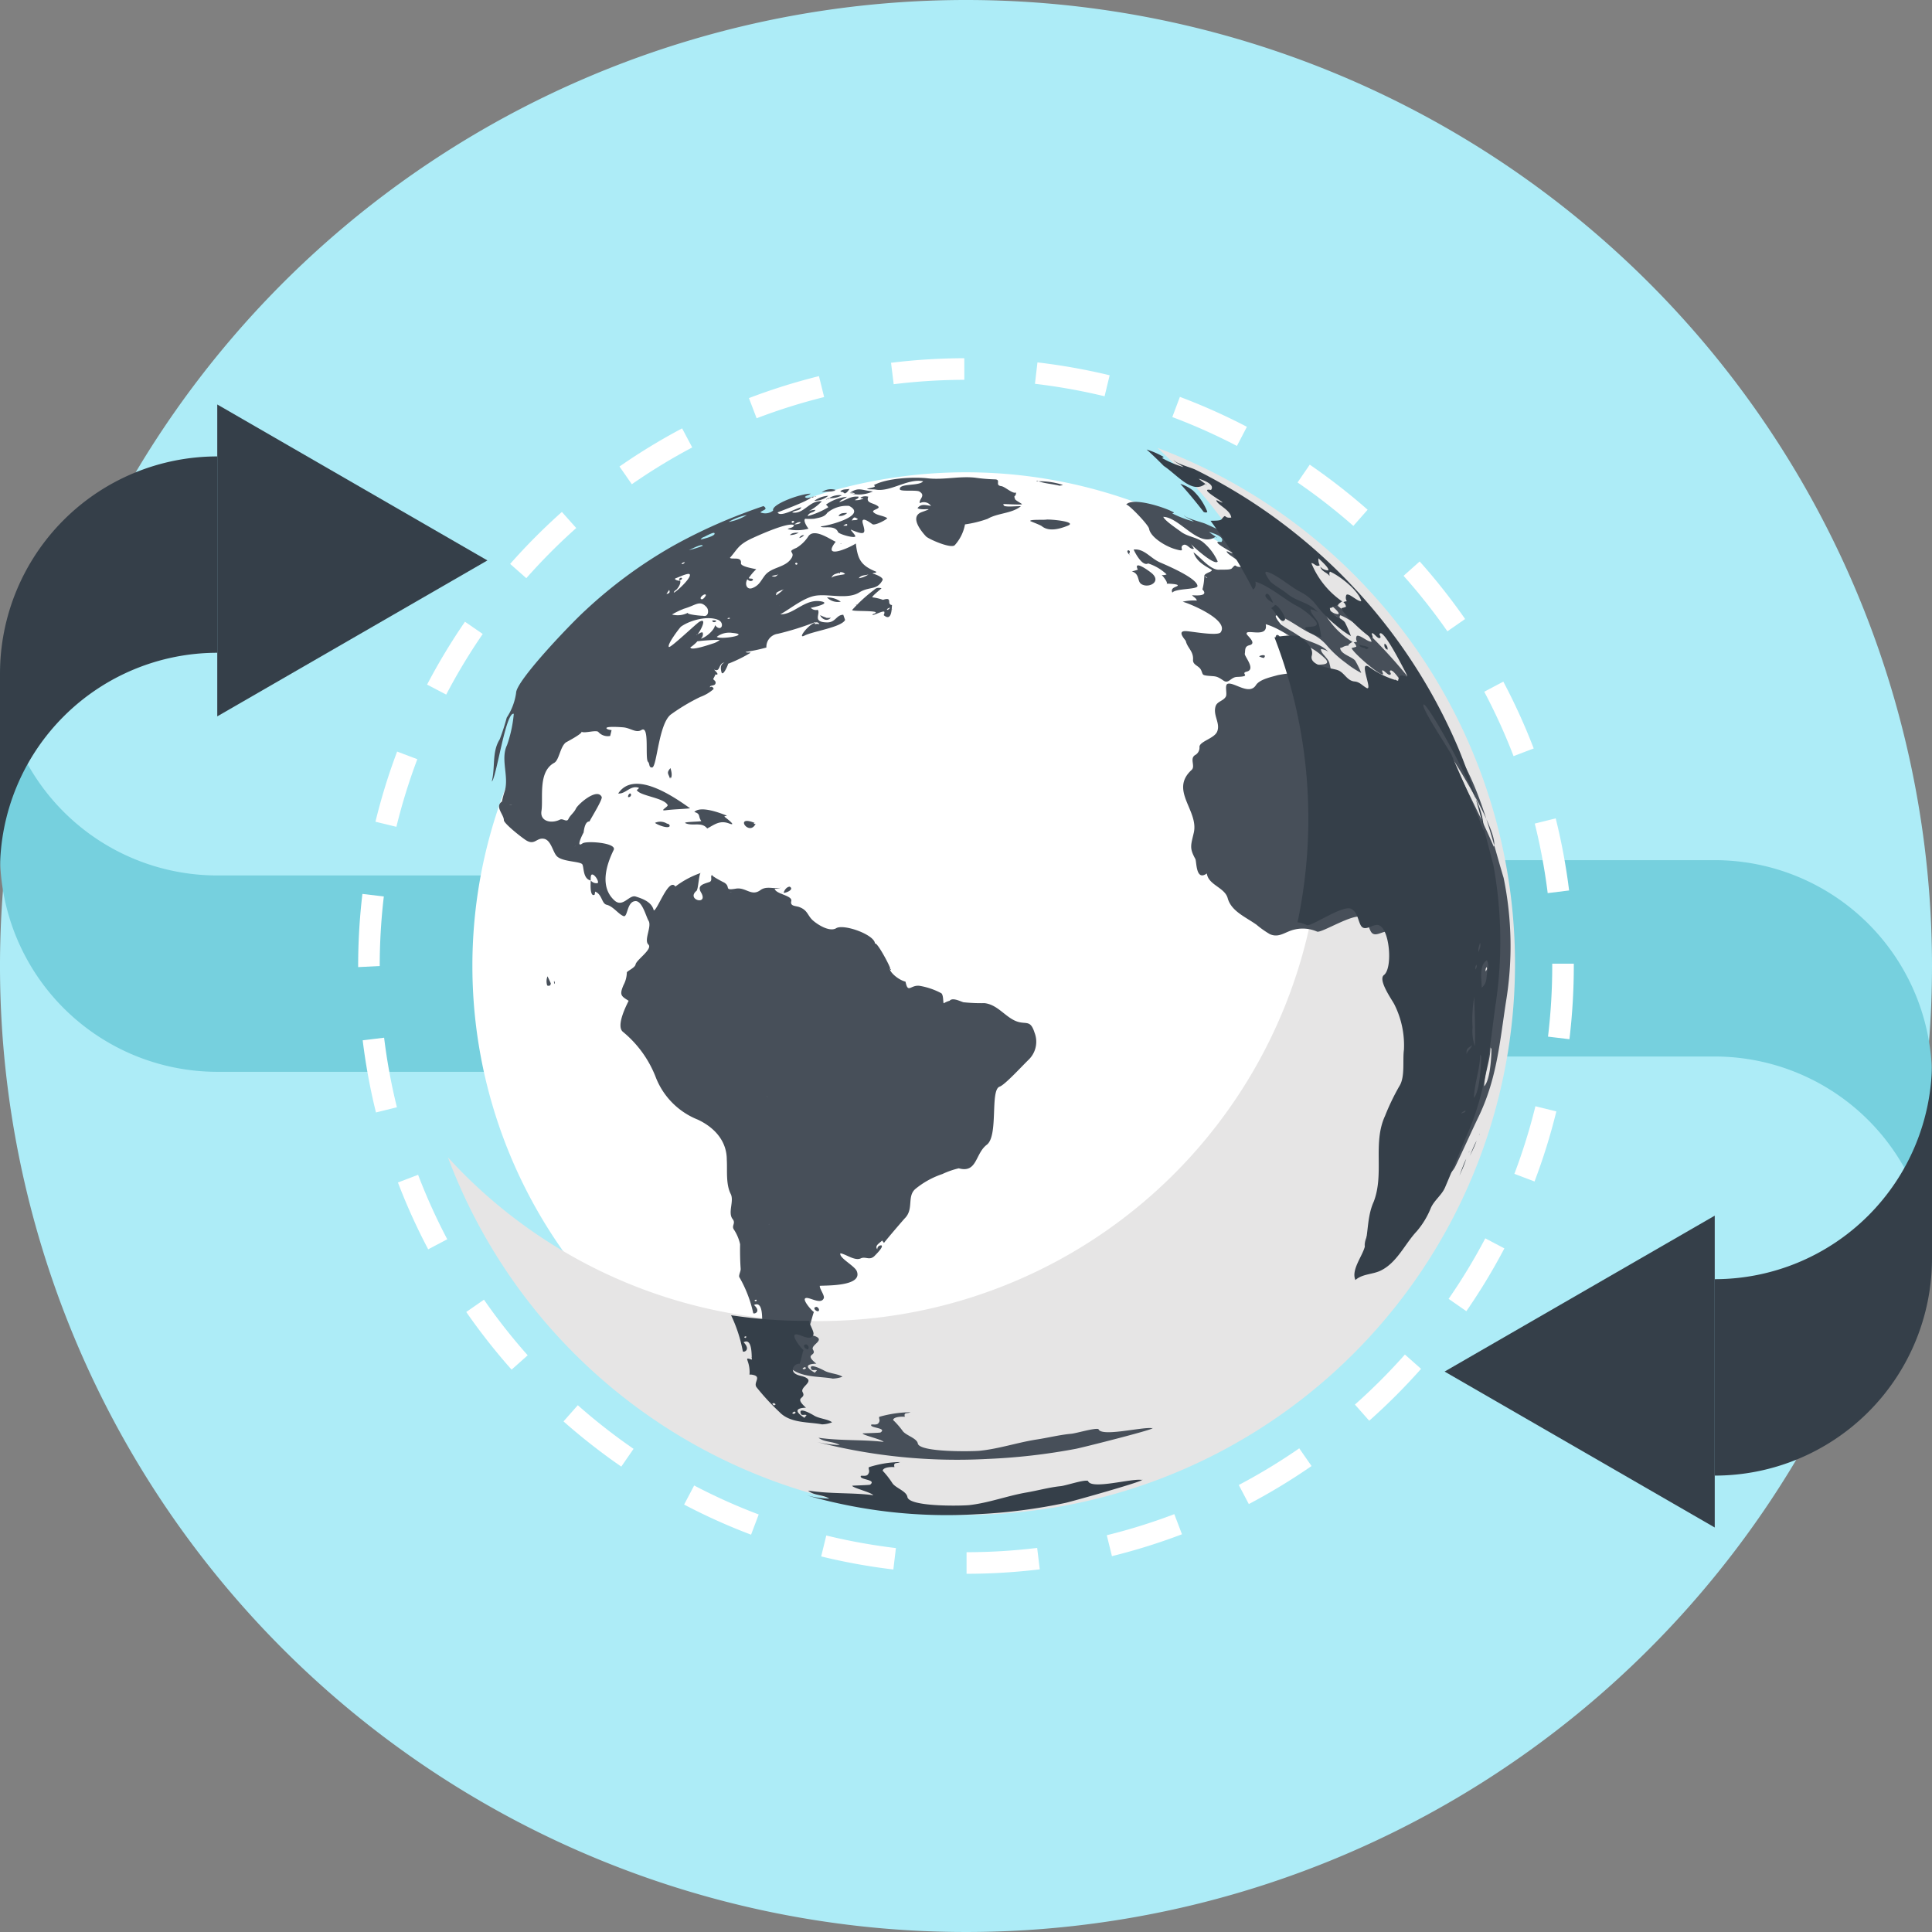
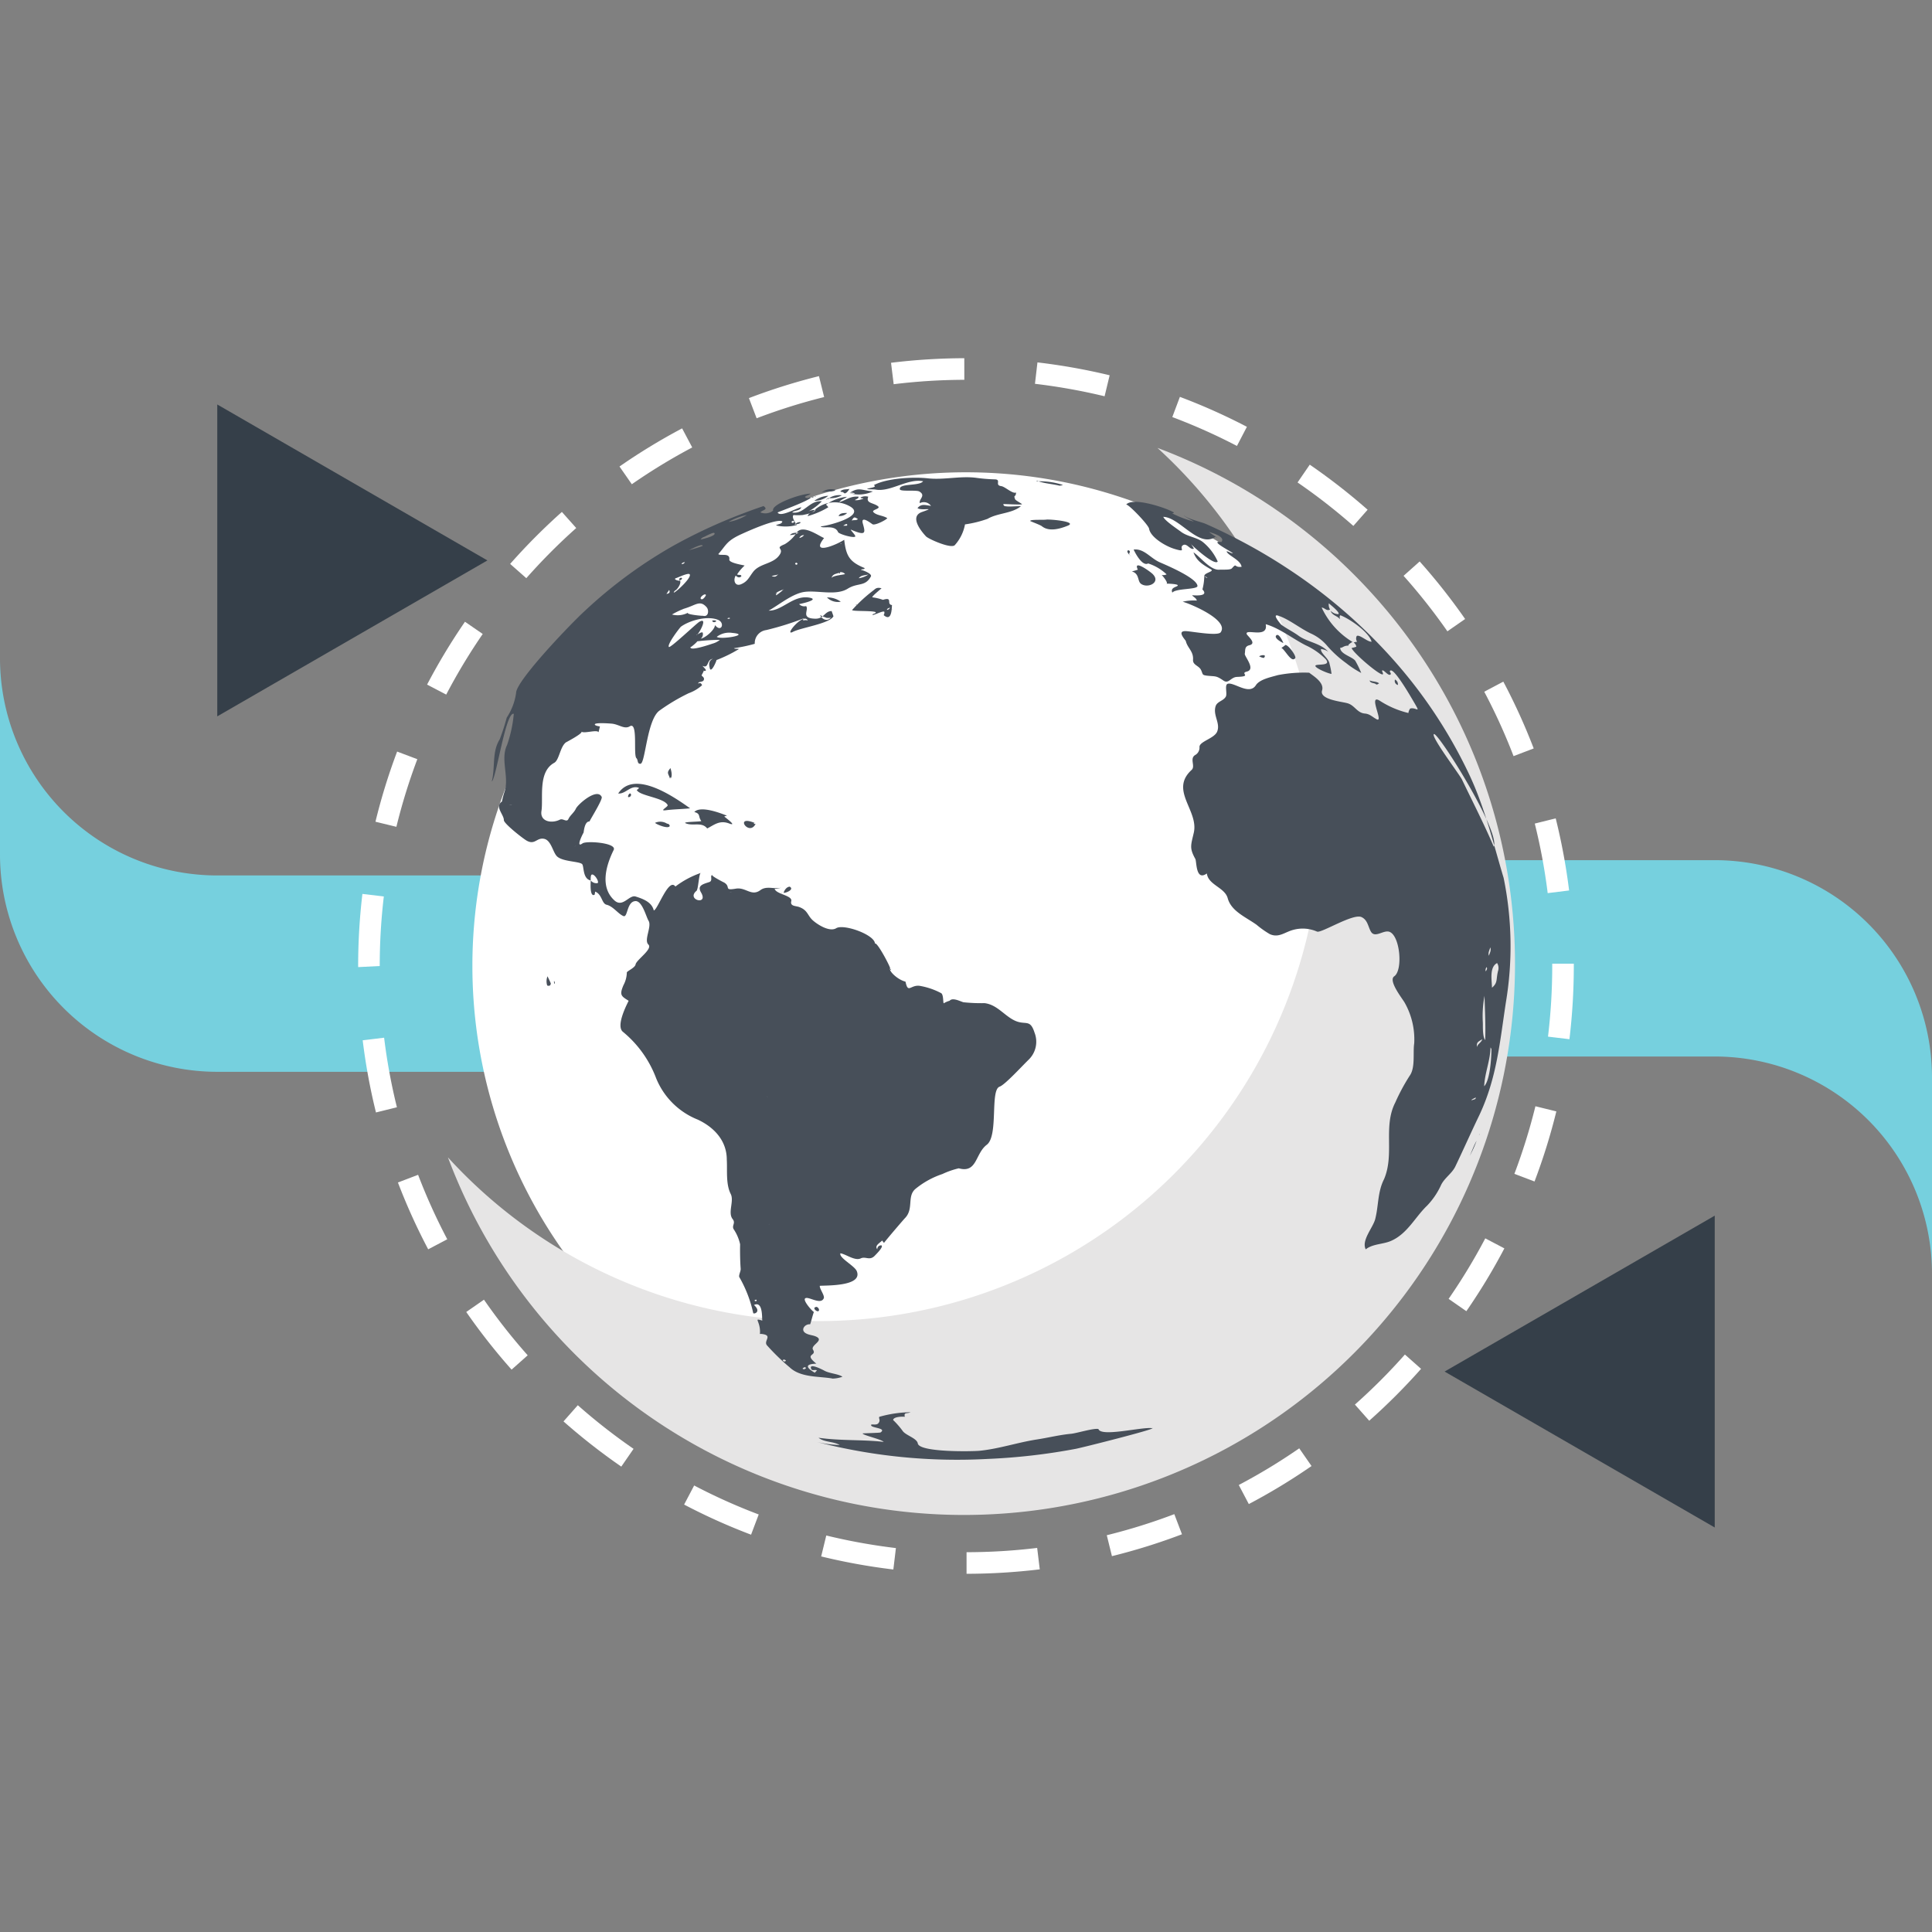
<svg xmlns="http://www.w3.org/2000/svg" id="seo-img-4" width="240" height="240" viewBox="0 0 240 240">
  <rect x="0" y="0" width="240" height="240" fill="#808080" stroke="none" />
-   <path id="Path_666" data-name="Path 666" d="M242.58,120a120,120,0,1,1-120-120,120,120,0,0,1,120,120" transform="translate(-2.58)" fill="#adecf7" />
  <path id="Path_667" data-name="Path 667" d="M2.58,53.616v24.4a27,27,0,0,0,26.989,26.976H129.717V80.6H29.569A27,27,0,0,1,2.58,53.616" transform="translate(-2.58 28.152)" fill="#76d0de" />
-   <path id="Path_668" data-name="Path 668" d="M2.58,88.54v-24.4A26.988,26.988,0,0,1,29.569,37.178V61.569A27,27,0,0,0,2.58,88.54" transform="translate(-2.58 19.521)" fill="#353f49" />
  <path id="Path_669" data-name="Path 669" d="M19.032,32.8,52.59,52.173,19.032,71.543Z" transform="translate(7.957 17.446)" fill="#353f49" />
  <path id="Path_670" data-name="Path 670" d="M207.217,121.442V97.052a27,27,0,0,0-26.989-26.988H80.08V94.455H180.228a27.006,27.006,0,0,1,26.989,26.988" transform="translate(32.783 36.788)" fill="#76d0de" />
-   <path id="Path_671" data-name="Path 671" d="M168.117,86.515v24.391a26.991,26.991,0,0,1-26.989,26.971v-24.4a27,27,0,0,0,26.989-26.963" transform="translate(71.883 45.427)" fill="#353f49" />
  <path id="Path_672" data-name="Path 672" d="M154.23,137.32,120.672,117.95,154.23,98.583Z" transform="translate(58.781 52.43)" fill="#353f49" />
  <path id="Path_673" data-name="Path 673" d="M160.987,97.086A61.318,61.318,0,1,1,99.663,35.764a61.325,61.325,0,0,1,61.324,61.322" transform="translate(20.331 22.906)" fill="#fff" />
  <path id="Path_674" data-name="Path 674" d="M129.144,38.423a62.387,62.387,0,1,1-88.138,88.135,68.457,68.457,0,1,0,88.138-88.135" transform="translate(14.639 17.217)" fill="#e6e5e5" />
-   <path id="Path_675" data-name="Path 675" d="M86.843,148.109a3.907,3.907,0,0,0,1.224-.231c-.5-.36-1.608-.4-2.246-.753.048.021-2.064-1.125-1.619-.181.12.225.517.015.691.141-.249.333-.364.232-.079.388,0-.006-2.341-1.151.01-1.219-1.627-1.312.107-.9-.415-1.732-.343-.561,1.383-1.11.448-1.6-.445-.231-.933-.191-1.388-.471-.641-.416-.041-1.153.571-1.085.059,0,.369-1.32.484-1.532-.176-.057-1.383-1.4-1.1-1.68.361-.345,1.932.871,2.321-.022.148-.33-.546-1.2-.492-1.547.715-.07,5.391.1,4.59-1.833-.274-.662-2.244-1.652-2.031-2.21.679.1,1.809.99,2.535.629.61-.273,1.089.319,1.718-.31.108-.123,1.145-1.109.85-1.3a.46.46,0,0,0-.517.486c-.372-.448.271-.755.6-1.091.077.109.157.2.226.3.4-.535,2.559-3.05,2.628-3.1,1.1-1.157.2-2.707,1.294-3.622a10.58,10.58,0,0,1,3.335-1.837,10.33,10.33,0,0,1,2.034-.711c2.3.634,2.024-1.815,3.478-2.923,1.48-1.11.387-6.794,1.595-7.219.655-.229,2.605-2.368,3.616-3.359a3.1,3.1,0,0,0,.723-3.359c-.584-1.831-1.16-.784-2.638-1.583-1.191-.637-2.1-1.909-3.57-2.075a21,21,0,0,1-2.618-.11c-.363-.093-1.35-.639-1.721-.187a2.862,2.862,0,0,0-.728.316c-.1-.063-.016-1.013-.3-1.247a8.785,8.785,0,0,0-2.541-.894c-1.271-.285-1.58,1.063-1.91-.546-1.048-.269-2.1-1.361-1.913-1.639.094-.106-1.642-3.384-1.883-3.084-.016-1.1-3.822-2.464-4.79-1.931-.868.557-2.466-.517-3-1.028-.6-.589-.587-1.2-1.6-1.582-.433-.17-1.175-.075-1.006-.74.174-.714-1.873-.844-2.067-1.529a2.167,2.167,0,0,0,.81-.151c-.8.245-1.772-.267-2.559.3-1.138.855-1.821-.386-3.074-.169-1.586.269-.517-.254-1.516-.8.41.228-1.859-.925-1.329-.889-.476-.044.074.7-.449.869-.828.269-1.547.441-1,1.332.9,1.62-1.91.861-.586-.244.235-.194.3-2.318.564-2.232a11.312,11.312,0,0,0-3.189,1.7c-.827-1.176-2.218,2.939-2.685,2.968-.236-1.018-1.3-1.431-2.241-1.724-.8-.273-1.6,1.422-2.635.489-1.854-1.668-1.047-4.368-.1-6.29.4-.883-3.422-1.154-3.881-.8-.938.68.143-1.4.139-1.341.1-.833.313-1.4.728-1.384.251-.495,1.667-2.767,1.521-3.053-.574-1.188-2.979.937-3.206,1.463-.244.514-.709.811-.925,1.279s-.676-.11-1.056.081c-1.035.518-2.521.25-2.292-1.1.235-1.623-.456-4.838,1.577-5.954.622-.335.722-1.949,1.439-2.529.1-.063,2.152-1.134,1.951-1.35.305.281,1.921-.289,2.124.076a1.565,1.565,0,0,0,1.445.461c-.013.032.169-.712.169-.721-.025-.007-.664-.076-.635-.263.069-.251,2.006-.091,2.065-.085.92.069,1.595.748,2.279.333,1.052-.643.408,3.572.825,3.96.231.226.066.73.507.693.6-.053.8-5.474,2.349-6.6a24.165,24.165,0,0,1,3.64-2.166,5.067,5.067,0,0,0,1.655-.985c-.044-.178-.238-.389-.458-.2-.059-.326.564-.119.681-.473s-.326-.461-.272-.59c-.021.043.389-.7.256-.6a.226.226,0,0,1,.023.072c.625.081-.138-.518-.171-.621.82.385.477-.8,1.285-.867-.577.216-.469.795-.389,1.14.164.777.922-1.057.83-.99a17.111,17.111,0,0,0,2.8-1.372c-.2-.084-.4.057-.628-.1a20.894,20.894,0,0,0,2.59-.548,1.639,1.639,0,0,1,1.429-1.708,35.643,35.643,0,0,0,4.643-1.451c-.221.451.12.1.513.27-.477-1.107-3.069,2.049-1.836,1.4,1.037-.532,4.559-1.022,5.026-1.93-.01-.059-.228-.648-.22-.648-.868,0-.94.953-2,.947-1.941-.021-.774-1.087-1.176-1.564a.91.91,0,0,1-.871-.248c.2-.034,2.587-.54,1.326-.795-2.052-.394-3.415,1.66-5.1,1.6,1.253-.684,2.969-2.144,4.495-2.329,1.626-.2,3.886.507,5.322-.394,1.27-.783,2.146-.211,2.868-1.5.22-.342-.937-.784-1.232-.839.131-.138.386,0,.477-.216-1.921-.777-2.318-1.532-2.551-3.519-.976.642-4.25,2-2.5-.216-.63-.241-2.621-1.733-3.383-.7a4.523,4.523,0,0,1-1.5,1.463c-1.3.536-.138.429-.577,1.216-.74,1.282-2.515,1.11-3.36,2.232-.528.7-.687,1.2-1.517,1.538-.72.279-.994-.491-.643-1.084.256.251.489.289.692.1.064-.272-.381-.129-.517-.248a5.736,5.736,0,0,1,.932-1.1c-.125-.054-1.959-.314-1.9-.749.12-.894-1.143-.408-1.368-.674.988-1.11.988-1.633,2.917-2.5.655-.3,4.357-1.98,5.04-1.557-.084.369-.541.3-.789.493a5.29,5.29,0,0,0,2.6-.054c-.108-.1-.733-1.015-.413-1.231a6.916,6.916,0,0,0,1.142-.006c.6-.137,1.248-.2,1.59-.73A3.772,3.772,0,0,1,88.89,39.7c2.554,1.3-3.46,2.672-3.524,2.52.123.38,1.744-.258,2.152.728.1.253,1.947.786,2.134.557.1-.123-.536-.718-.556-.868,1.939.843,1.827.405,1.5-.753-.3-1.107,1.134.072,1.217.1.33.156,1.631-.516,1.827-.756-.472-.336-1.293-.33-1.7-.727-.39-.333,1.007-.426.518-.78-.581-.433-1.517-.333-1.184-1.162a1.242,1.242,0,0,0-.961.1c.089.162.279.038.353.131a2.158,2.158,0,0,1-1.05.2c.11-.15.449-.15.458-.432-1.007-.117-1.532.432-2.407.67.249-.33.666-.424.961-.661a5.368,5.368,0,0,0-2.61.975,1.412,1.412,0,0,1,.292.326,10.335,10.335,0,0,1-2.562,1.1c.146-.511.766-.382.968-.771a2.133,2.133,0,0,0-.894.189,6.361,6.361,0,0,0,1.68-1.256c-1.552-.16-2.21,1.652-3.68,1.385.305-.316.928-.144,1.137-.643-.546.053-2.605,1.3-2.945.643-.015-.038,3.771-1.385,4.172-1.874-.253-.021-.548.213-.781-.056.187-.189.491-.2.709-.405-1.24-.012-4.939,1.335-4.656,2.1a1.567,1.567,0,0,1-1.578.225c.228-.314,1.035-.322.382-.784-1.2.4-2.354.833-3.509,1.287A65.223,65.223,0,0,0,67,44.681a57.744,57.744,0,0,0-10.855,7.985c-1.8,1.629-8.642,8.784-8.617,10.268A7.453,7.453,0,0,1,46.363,66a27.477,27.477,0,0,1-.869,2.691c-.992,1.585-.536,3.428-.989,5.249.563-.385,1.729-8.721,2.735-8.413a16.036,16.036,0,0,1-.837,3.88c-.848,1.754.266,3.9-.289,5.722a11.125,11.125,0,0,0-.346,1.294c-.933.649.248,1.611.24,2.319,0,.422,2.4,2.313,2.868,2.56,1.006.536,1.211-.423,2.124-.247.83.162,1.066,1.5,1.508,2.065.589.8,2.835.7,3.222,1.078.254.279.044,1.818,1.066,2.031-.007-.094-.026-.648.112-.72.312-.175.97.853.753,1.046a.893.893,0,0,1-.861-.326c0,.147-.167,2.153.489,1.761.01-.12.046-.251.061-.376.861.336.8,1.461,1.4,1.626.83.189,1.458,1.144,2.1,1.407.559.254.405-1.765,1.472-1.853.866-.087,1.35,1.93,1.652,2.429.453.708-.605,2.4-.018,2.961s-1.481,1.895-1.585,2.473c-.074.438-1.125.847-1.089,1.019a3.477,3.477,0,0,1-.417,1.558c-.533,1.248-.267,1.369.64,1.939.023.018-1.693,3.073-.705,3.86a13.691,13.691,0,0,1,4.114,5.74,9.281,9.281,0,0,0,5.176,5.162c2.118.991,3.609,2.692,3.609,4.967.082,1.341-.141,3.027.492,4.278.445.878-.4,2.323.238,3.115.4.505-.128.777.115,1.241a5.432,5.432,0,0,1,.81,1.884c-.02.972,0,2.111.071,3.061.016.328-.326.874-.133,1.082a15.587,15.587,0,0,1,1.685,4.38c-.008.225,1.107-.073.1-.977,1.2-.589.958,1.92,1.043,1.939-1.078-.316-.381-.059-.3,1.169.057.737-.207.38.454.526,1.052.211,0,.834.4,1.356a27.405,27.405,0,0,0,2.85,2.766c1.365,1.291,3.7,1.084,5.322,1.382.23.051-.308-.05,0,0M91.3,48.215a2.84,2.84,0,0,1-1.209.47c.3-.41.756-.335,1.209-.47m-3.56-.267a.67.67,0,0,1,.643.207c0,.091-1.455.163-1.677.489.184-.579.72-.474,1.034-.7.143.172-.313.222,0,0m-3.586,2.265c.313.063-.446-.057,0,0,.013,0-.084-.01,0,0m-1.969-3.36c.128-.138.236-.119.308.063-.139.142-.244.125-.308-.063.015-.068-.015.079,0,0m-1.957,5.231h0c-.079,0,.077.016,0,0m.577-2.03c-1.9,1.611-.42.019-.981.526a.03.03,0,0,1-.023.05c-.151-.16.966-.564,1-.576-.24.211-.325.065,0,0m-.692-1.88c-.351.35-.351.35-.83.272.251-.154.592-.085.83-.272m8.5-6.017c-.121.006-.249.006-.441.006.61-.455.509-.006.441-.006-.121.006.089,0,0,0m1.376-.821c-.2.213-.51.081-.769.191.272-.471.326-.479.769-.191m-7.715.57a.765.765,0,0,1,.568-.184c.18.239-1.166.377-.568.184.077-.135-.066.021,0,0m-.346-.357c.221.1.2.181-.057.27-.192-.09-.156-.17.057-.27.08,0-.1.009,0,0M71.952,56.8c.016-.01-2.989,1.062-2.753.407-.08.2,1.02-.767.792-.681a23.456,23.456,0,0,1,2.846-.185,2.36,2.36,0,0,1-.886.46c-.666.223.287-.1,0,0m2.4-1.328c2.48.214-1.473.886-1.893.489a2.5,2.5,0,0,1,1.893-.489c.2.016-.676-.082,0,0m-.4-13.8a7.248,7.248,0,0,1,2.238-.84,6.37,6.37,0,0,1-2.257.855Zm.133,11.99a.213.213,0,0,1-.315,0c.153-.06.294-.1.315,0,.061.09-.021-.1,0,0M73.35,55c-.049,0-.248-.057,0,0,.015,0-.074-.034,0,0m-.733-1.146c.9.38.4,1.639-.384.652-.028.586-1.153,1.561-1.76,1.688a.731.731,0,0,0,.236-.753c-.2-.141-.573.251-.778.244.082.344,1.621-2.357.328-1.569-.466.316-3.563,3.26-3.747,3.108-.289-.275,1.371-2.435,1.493-2.522,1.066-.775,3.281-1.4,4.611-.847M70.9,43.546c.13-.06,1.125-.612,1.253-.479.315.36-1.6.792-1.7.808a.745.745,0,0,1,.448-.329c.349-.181-.153.072,0,0m.208,7.239c0,.046-.394.717-.633.454-.19-.188.568-.77.633-.454-.026.17-.02-.09,0,0m-2.17-5.577c.113,0,1.723-.918,1.773-.545a14.348,14.348,0,0,1-1.773.545m-.448,1.469a.4.4,0,0,1-.413.245c.077-.176.23-.192.413-.245m-1.116,3.478c.223-.157.742-.906.491-1.21.139.164-.97-.1-.466-.278.213-.053,1.468-.674,1.675-.485.361.33-1.573,2.156-1.964,2.3a.464.464,0,0,1,.264-.323c.317-.214-.11.066,0,0m1.093,2.282c1.388-.4,1.893-1.1,2.728-.154.312.357.254,1.273-.484,1.055.2.056-2.254-.153-1.8-.392a2.745,2.745,0,0,1-2.021.239,10.074,10.074,0,0,1,1.58-.748c.348-.091-.574.176,0,0m-1.929-2.3c.128.288.038.441-.34.491.144-.2.249-.358.34-.491M46.884,76.882c-.637-.019.491-.019,0,0-.079,0,.064,0,0,0m7.93,5.1c-.172.051.5-.11,0,0-.028.007.089-.01,0,0m19.359,5.726c-.336-.056.384.031,0,0-.03,0,.044.009,0,0M77.34,138.5c-.546-.076.3-.385,0,0-.133-.012.007-.012,0,0m1.409-25.4c-.2-.182.126.093,0,0-.02-.018.038.025,0,0m.223,15.825c-.354.116.382-.113,0,0-.089.024.049-.018,0,0m1.869,17.068c-.249-.137-.249-.213-.018-.251.281.091.285.189.018.251-.108-.015.08.013,0,0m2.461.958c-.258-.044-.236-.128.077-.266.217.076.2.176-.077.266-.1,0,.067-.022,0,0m-5.23-6.3a.281.281,0,0,1-.082.026c.077-.05.1-.059.082-.026M84.2,38.639H84.2l0-.006ZM60.947,48.5c0,.01-.007.01-.007.01ZM170.2,85.9l0,.006c-1.329-4.419-2.328-8.79-4.38-13.065a60.1,60.1,0,0,0-9.461-14.189A65.761,65.761,0,0,0,143.853,47.8a68.881,68.881,0,0,0-7.1-4.168c-1.168-.6-2.367-1.176-3.589-1.712-.528-.223-2.4-.662-2.679-1.071.025.189,1.086.67,1.234.8a13.612,13.612,0,0,1-2.667-1.01c.043-.073.2,0,.176-.135-1.071-.61-5.118-1.937-5.924-.958.176-.2,2.787,2.5,2.856,2.993.171,1.043,2.01,2.162,3.178,2.51,1.632.488.407-.172,1.093-.5.453-.2.86.662,1.273.467-.01-.01,0-.016.016-.031-.12-.2-.249-.4-.384-.6-.115,0,2.966,2.843,3.347,2.219a6.58,6.58,0,0,0-1.785-2.366c-.771-.654-1.985-.7-2.82-1.359-.425-.319-1.987-1.353-2.151-1.82,2.056.056,4.447,3.971,6.509,2.456-.285-.178-.568-.373-.83-.576.382.107,2.1.6,1.527,1.251-1.65-.258,1.388,1.248,1.435,1.4-.3-.018-.5-.231-.783-.251.123.514,1.747,1.05,1.864,1.923-.978.129-.554-.539-1.2.187-.2.229-1.073.147-1.557.175-1.132.093-2.4-1.632-3.22-2.155.349.952.943,1.416,2.131,2.09.582.291-.81.426-.787.861.036,0,.379.156.369.234,0,.051-.325-.2-.369-.234a6.967,6.967,0,0,1-.231,1.654c.933.978-1.239.7-1.28.73.167.222.513.326.581.654a5.908,5.908,0,0,0-1.754.144c.887.231,5.8,2.262,4.723,3.792-.333.508-3.658-.116-4.275-.135-1.289-.09-.092,1.1-.061,1.226.207.875.961,1.262.9,2.3-.064.717.764.737,1.017,1.347.228.526.1.571.712.657,1.091.117,1.117-.031,2.046.608.655.455.906-.429,1.69-.455,1.946-.066.287-.427,1.216-.661,1.155-.286-.318-1.9-.253-2.218.087-.427-.067-.9.566-1.053.988-.234-.258-1.162-.333-1.4-.189-.721,2.72.62,2.367-1.212,1.682.469,3.407,1.826,4.951,2.61a8.393,8.393,0,0,1,2.49,1.721c.792.919-1.14.555-1.266.815-.116.288,1.706,1.035,2,1.019a9.11,9.11,0,0,0-.251-1.267c-.085-.652-1.139-1.3-1.058-1.812a1.847,1.847,0,0,1,.9.326c-.986-1.085-2.577-1.181-3.691-1.987-.668-.491-1.519-.891-2.174-1.392,0-.006-1.191-1.356-.361-1.1,1.3.408,2.728,1.588,4.057,2.213a5.729,5.729,0,0,1,2.1,1.61,13.873,13.873,0,0,0,2.3,2.078,11.7,11.7,0,0,0,1.868,1.219,12.329,12.329,0,0,0-.73-1.5c-.366-.527-1.885-.825-1.885-1.626.348.025.386-.294,1.122-.269-.387-.016.482-.532.427-.449a9.855,9.855,0,0,1-3.849-4.277c.389.015.6.479,1.042.242a1.163,1.163,0,0,1-.153-.775c.11.123,1.457,1.141,1.188,1.35a1.417,1.417,0,0,1-.966-.417c.2.608.868.62,1.14,1.038.033-.172-.09-.3.067-.486,1.166.439,3.57,2.1,3.883,3.287-.509.041-1.5-.944-1.846-.706a.7.7,0,0,0,.054.714,1.154,1.154,0,0,0-.431.1.724.724,0,0,1,.325.517,5.822,5.822,0,0,1-.584.16c.167.595,3.642,3.554,3.888,3.256.067-.112-.151-.407-.1-.449.18-.192.728.668,1.02.5.228-.138-.235-.408.021-.513.523-.241,2.6,3.4,2.861,3.835,1,1.7.341.662-.42.894a1.265,1.265,0,0,0-.215.549,11.381,11.381,0,0,1-3.519-1.5c-1.58-1.021.5,2.752-.413,2.284-.533-.273-.843-.676-1.506-.72-.951-.1-1.225-1.009-2.108-1.27-.705-.214-3.54-.445-3.176-1.6.3-1-1.122-1.814-1.6-2.2a16.861,16.861,0,0,0-3.9.3c-.855.248-2.231.516-2.712,1.234-.833,1.345-2.756-.427-3.525-.153-.4.15-.01,1.259-.228,1.6-.305.54-1.075.574-1.268,1.2-.341,1.146.633,2.088.194,3.146-.359.845-2.169,1.2-2.193,1.884a1.05,1.05,0,0,1-.477.983c-.825.429.015,1.4-.494,1.878-2.786,2.544.894,5.024.267,7.8-.366,1.579-.564,1.906.192,3.266.176.347.041,2.8,1.429,1.8.176,1.441,2.228,1.727,2.592,3.08.443,1.61,2.2,2.313,3.576,3.288a11.736,11.736,0,0,0,1.652,1.168c1.135.511,1.888-.278,2.963-.542a4.433,4.433,0,0,1,2.907.228c.525.222,4.454-2.278,5.515-1.806.781.354.822,1.206,1.181,1.82.517.849,1.595-.281,2.32.023,1.291.51,1.672,4.725.584,5.509-.824.532,1.042,2.827,1.293,3.3a9.249,9.249,0,0,1,1.178,5.026c-.184,1.165.169,3.03-.573,4.049a24.466,24.466,0,0,0-1.775,3.3c-1.549,3.012-.067,6.408-1.4,9.532-.814,1.594-.669,3.3-1.1,4.967-.284,1.078-1.742,2.635-1.176,3.753.868-.7,2.177-.615,3.161-1.059,2.028-.894,2.994-2.979,4.465-4.374a9.153,9.153,0,0,0,1.744-2.585c.433-.865,1.339-1.414,1.755-2.266,1.027-2.143,1.964-4.267,3-6.414,2.169-4.623,2.531-9.059,3.288-14A42.291,42.291,0,0,0,170.2,85.9m-5.159-12.18c-.287-.621-3.924-5.4-3.5-5.675.5-.27,8.276,12.092,7.438,14-1.193-2.808-2.613-5.559-3.939-8.325-.013-.025.266.558,0,0m3.343,21.861c-.156-.338.049-.643.159-1.04.157.417-.1.72-.159,1.04m-.412,1.942a.636.636,0,0,1,.12-.536c.115.209.008.357-.12.536m-1.3,15.86c-.128.041-.276.1-.413.137-.246,0,.454-.316.5-.336-.046.119-.046.157-.082.2-.1.141.036-.043,0,0m.2-6.445c-.016-.573.025-.617.677-.983-.133.416-.6.607-.677.983m.745-2.993a13.544,13.544,0,0,1,.205-3.384c.054,1.824.149,3.663.087,5.491-.328-.376-.292-1.645-.292-2.108-.015-.392,0,.364,0,0m1.065,3.424c-.02.994-.174,3.67-.9,4.424.064-1.651.753-3.161.783-4.816a.442.442,0,0,1,.113.392h0m.856-10.011c-.322,1.166-.007,1.538-.786,2.194,0-.877-.363-2.536.638-3.064a1.158,1.158,0,0,1,.148.869c-.131.476.1-.342,0,0m-42.971,56.922c.108.175-8.6,2.375-9.5,2.551a76,76,0,0,1-10.993,1.259,69.726,69.726,0,0,1-21.152-2.1,13.507,13.507,0,0,0,2.805.369c-.845-.479-1.883-.313-2.631-.9,2.823.4,5.507.207,8.091.513-.267-.328-2.623-.831-2.613-1.053.34-.025,2.152-.069,2.224-.118.856-.6-1.357-.526-1.16-.96.062-.1.668.088.884-.178.333-.391,0-.6.126-.806a14.692,14.692,0,0,1,3.867-.57c-.4.213-.866-.037-.694.565-.351-.037-1.4-.012-1.463.4a9.749,9.749,0,0,1,1.2,1.375c.39.542,1.764.886,1.872,1.548.231,1.107,6.71.991,7.681.9,2.428-.247,4.693-1.027,7.077-1.4,1.412-.213,2.831-.576,4.269-.709.673-.057,2.9-.749,3.414-.586.331,1.027,5.5-.32,6.7-.106.007.018-.205-.032,0,0m39.422-33.833c.287-.63.507-1.282.853-1.88a13.825,13.825,0,0,1-.853,1.88m1.142-2.531c.03-.087.071-.164.094-.229.007.087-.057.147-.094.229M92.265,37.681c-.366-.062-.764-.012-1.15-.075.205-.153,1.353-.2.848-.483,1.583-.869,4.887-1.049,6.7-.85,2.039.225,4.078-.333,6.083-.053a21.489,21.489,0,0,0,2.328.185c.705.068-.1.718.705.836.471.044,1.419,1,1.855.795-.026.667-.359.207-.118.833.048.151.892.574.85.626-.075.088-2.352-.046-2.249-.023-.172-.022.044.31.192.264.449.1,1.43-.029,1.926.006-1.147.925-2.864.821-4.137,1.563a14.255,14.255,0,0,1-2.807.692,5.277,5.277,0,0,1-1.248,2.554c-.405.548-3.3-.743-3.6-1.068-.632-.679-2.065-2.459-.51-3.021,1.9-.673.015-.116-.543-.483.456-.582.955-.382,1.675-.281a1.078,1.078,0,0,0-1.381-.342c-.176-.486.8-.925-.057-1.442-.367-.228-2.37.04-2.43-.279-.125-.778,2.438-.363,2.891-1-1.919-.369-3.963,1.309-5.824,1.053-.366-.062.33.044,0,0M128.3,49.365c.307-.032-.389-.909-.574-1.09a.921.921,0,0,0,.607-.073,6.073,6.073,0,0,0-2.29-1.356c-.755.427-1.7-1.47-1.8-1.724,1.293-.157,2.09,1.081,3.251,1.586.994.43,4.574,1.958,4.674,2.918.084.492-2.71.291-3.119.849-.313-.7.7-.7.673-.915-.038-.17-1.28-.213-1.421-.2-.079.009.427-.054,0,0m-36.474.9a18.607,18.607,0,0,0-2.562,2.375c.057.188,2.523.048,2.943.267-.028.248-.363.128-.412.348.315,0,1.309-.567,1.478-.394a.579.579,0,0,1-.089.408c1.1.956.986-1.129,1.043-1.245-.764-.091.172-1.063-1.129-.651a6.144,6.144,0,0,0-1.312-.311c-.118-.107,1.042-1.021,1.137-1.128-.689-.162-.773.107-1.1.33-.415.278.089-.063,0,0m2.385,2.266c.1.088-.166.088,0,0,.016.029-.034.024,0,0m-.543-.047c.066-.072.479-.228.223-.016-.084.145-.446.238-.223.016.021-.032-.048.047,0,0m-1.719-2.5.013,0s0,.009.01.021a.043.043,0,0,0-.023-.018m-2.187,1.97a.253.253,0,0,1,.174.041c-.066,0-.333-.013-.174-.041.072,0-.043.006,0,0M66.011,77.519c-.663.059.44-.469.341-.659-.456-.931-3.555-1.134-3.839-1.889a.413.413,0,0,0,.271-.251c-1.061-.376-1.613.781-2.577.706,2-3.028,6.946.427,8.937,1.84-1.042.107-2.083.115-3.133.253-.089.006.576-.066,0,0m2.589,1.61c-.5-.2,1.639-.179,1.936-.278-.435-.589-.048-.9-.869-1.128.755-.82,3.24.131,4.022.448-.067.1-.213.012-.289.128.062.06,1.7,1.267.6.853-1.2-.458-1.88.188-2.736.617-.668-.861-1.772-.258-2.659-.64-.1-.037.205.079,0,0m57.961-31c1.16,1.085-.633,1.9-1.46,1.21-.4-.373-.157-1.232-1.088-1.5.243-.066.494-.129.74-.219-.632-1.331,1.508.219,1.808.508.258.247-.087-.091,0,0M111.4,41.573c-.075-.216,1.668-.11,1.97-.169.454-.069,3.926.247,2.7.748-.942.382-2.321.8-3.228.073-.221-.176-1.434-.611-1.445-.652-.052-.137.061.213,0,0m31.694,15.4c.4,0,1.388,1.406,1.225,1.632-.466.659-1.24-1.016-1.723-1.27a3.078,3.078,0,0,0,.5-.361M88.93,38.11c1.173-.8,1.449-.351,2.923-.211a4.146,4.146,0,0,1-2.923.211c.322-.22,1.317.253,0,0m26.128-.911c-.876-.229-1.795-.264-2.64-.558a9.307,9.307,0,0,1,2.953.429c.241.063-.371.1-.313.129-.876-.229.082.016,0,0m-2.64-.558c-.09.009-.194.016-.281.028a.214.214,0,0,1,.281-.028c-.09.009-.034-.013,0,0M66.276,79.175a.325.325,0,0,1,.336.276c-.118.445-1.655-.185-1.827-.38a1.576,1.576,0,0,1,1.491.1m11.031-.031c-.807,1.784-2.863-1.238,0,0-.126.254-.484-.213,0,0m3.183,8.668h0c.021-.048.067-.068.148-.072-.046.024-.087.038-.148.072m.279-.048c-.036-.01.22-.726.743-.761.614.336-.441.792-.743.761-.039-.01.671.069,0,0M87.25,37.725c-.543.32-1.2.1-1.768.294a1.885,1.885,0,0,1,1.768-.294c-.543.32-.1-.021,0,0M66.672,73.664c-.208-.74-.523-.752.03-1.394.207.681.207,1.094-.03,1.394-.085-.305.236-.3,0,0M51.835,99.011c-.01.26-.149.358-.441.269a1.664,1.664,0,0,1,.034-1.147c.136.286.282.568.407.878.053.112-.125-.31,0,0M86.144,51.07a2.828,2.828,0,0,1,1.714.53,1.909,1.909,0,0,1-1.714-.53m56.695,5.656.007.006c-.185-.05-1.3-.661-.846-.98.33-.207.8.875.84.974m11.482,5.115c-.205-.188-.655-.062-.776-.467.382.185.817.1,1.184.36-.131.091-.271.22-.408.107-.205-.188.138.113,0,0m-66.1-23.784c-.115-.137-.3-.044-.415-.167.308-.32.748-.209,1.13-.308-.013.038-.474.8-.715.476-.115-.137.056.1,0,0m-1.916.385a2.655,2.655,0,0,1-1.734.623,3.255,3.255,0,0,1,1.734-.623m-.184,15.164a1.741,1.741,0,0,0,.509-.022c-.676.746-1.462-.288-1.291-.326-.12.026.743.345.783.348.136.034-.262-.031,0,0M86.4,38.733a2.384,2.384,0,0,1,1.6-.351,2.831,2.831,0,0,1-1.6.351m53.565,19.714c-.528-.065,1.012-.505.453.138a1.2,1.2,0,0,1-.453-.138c-.08-.013.172.01,0,0m17.1,3.5a.514.514,0,0,1-.359-.676.658.658,0,0,1,.359.676m-69.489-21c.189-.3.407-.376,1.079-.369a1.325,1.325,0,0,1-1.079.369M82.634,43.02a2.075,2.075,0,0,1-1.1.3c.3-.3.64-.283,1.1-.3m41.087,2.523c-.084.14,0,.225.107.313-.12-.046-.6-.577-.231-.648.167.059.218.164.125.335-.084.14.054-.075,0,0M61.806,75.559a.3.3,0,0,1-.353.311c-.1-.176.244-.69.353-.311.043.129-.026-.069,0,0M84.857,139.2a.428.428,0,0,1,.3.363c0,.532-1.071-.285-.3-.363.116-.012-.167.01,0,0M83.3,43.333a1.1,1.1,0,0,1-.591.355.585.585,0,0,1,.591-.355M52.337,98.9c-.049.62-.207-.6,0,0,0,.076-.021-.06,0,0M87.872,44.359c.015-.012.064.007.089.012-.089.044-.235.044-.089-.012M84.817,38.5c-.079.015-.169.035-.236.044a.239.239,0,0,1,.236-.044m-.277.059c-.052,0,.028-.015.041-.015-.013,0-.038,0-.041.015m-.325.073-.013.006c0-.006,0-.006.013-.006m0,0c.075-.088.194-.069.308-.073a.267.267,0,0,1-.308.073m2.17.1H86.4c0,.006-.016.009-.016,0m0,.006c-.02.116-.118.1-.2.1.036-.1.118-.113.2-.1M61.2,101.531c-.151-.11.1.07,0,0-.054-.038.082.053,0,0M134.42,43.546c.423.106.02.079,0,0h0m-10.589,2.329,0-.019c.041.019.048.046.041.091a.365.365,0,0,0-.038-.072s.018.026,0,0m-37.66-7.034h.013c0,.009,0,.009-.026,0l.013,0m-.138.026a.72.72,0,0,1,.125-.023c-.049.072-.1.082-.125.023.046-.016.011.006,0,0M148.409,57.8h0l.008.007ZM94.068,97.329c-.215-.166.149-.116,0,0-.021-.016.057-.047,0,0m32.542,56.938a.057.057,0,0,1-.041.013c.007-.029.015-.048.041-.035Zm-.041.016s-.008,0,0,0ZM71.877,53.937c.039-.01.676-.081.448.147-.246.113-.384.062-.448-.147.075-.01,0,.115,0,0m-3.993-4.992c-.18-.1-.141-.219.118-.33.217.063.182.189-.118.33-.085-.009.136-.038,0,0" transform="translate(16.585 23.146)" fill="#474f59" fill-rule="evenodd" />
-   <path id="Path_676" data-name="Path 676" d="M130.49,58.26a3.024,3.024,0,0,0,.5-.4c.4,0,1.389,1.57,1.225,1.821-.466.738-1.239-1.135-1.721-1.419m-.6-1.765c-.448.356.663,1.038.848,1.094l-.007-.007c-.043-.108-.51-1.319-.842-1.088M74.732,159.655c-1.619-.333-3.955-.1-5.32-1.544a28.754,28.754,0,0,1-2.85-3.089c-.4-.581.65-1.276-.4-1.513-.663-.162-.4.236-.456-.589-.079-1.371-.776-1.659.3-1.306-.087-.021.154-2.823-1.043-2.165,1.007,1.009-.108,1.342-.1,1.091a17.936,17.936,0,0,0-1.453-4.446,62.112,62.112,0,0,0,9.3.7c.205,0,.392-.013.6-.018-.069,0-.118.01-.169.01-.056.39.64,1.358.49,1.727-.387,1-1.959-.363-2.321.023-.285.315.922,1.813,1.1,1.878-.113.236-.423,1.709-.484,1.709-.612-.075-1.211.748-.569,1.214.454.313.943.269,1.386.527.937.54-.789,1.153-.446,1.78.52.925-1.212.471.415,1.936-2.352.074-.01,1.355-.01,1.362-.285-.174-.171-.062.079-.435-.176-.139-.573.094-.691-.158-.445-1.055,1.667.225,1.618.2.64.4,1.745.44,2.246.843a3.546,3.546,0,0,1-1.211.256c-.08-.013-.187-.033-.013,0M65.2,148.906c-.026,0-.039,0,.031.01.292-.4-.487-.1-.031-.01m3.514,8.1c-.23.043-.23.128.02.281-.108-.016.08.015,0,0,.266-.069.261-.177-.02-.281m2.558,1.053c-.294.151-.326.238-.1.292-.015,0-.021,0,.023,0,.276-.1.294-.21.077-.3m-.1.292a.056.056,0,0,0,.023,0c.043-.016,0-.016-.023,0m-5.289-7a.257.257,0,0,0,.082-.028c.013-.038,0-.028-.082.028m8.865,8.307h-.013c.087.018.054.012.013,0M119.214,42.81c1.007,1.119,1.978,2.292,2.907,3.5.21.082.382.09.45-.028a7.343,7.343,0,0,0-1.785-2.643,4.942,4.942,0,0,0-1.572-.825m3.1.051c.021.089.425.118,0,0M142.231,63.3h-.02c.046.046.041.018.02,0m14.343,50.857v0Zm-.635-32.145c.348,1.214.668,2.408.981,3.622a9.586,9.586,0,0,0-.981-3.622m1.476,21.008a.278.278,0,0,0,.015-.044c-.067.267-.038.172-.015.044M144.6,62.662a.587.587,0,0,0,.359.755.759.759,0,0,0-.359-.755m-8.3-3.88v0l.008.008Zm6.321,4.395c-.367-.289-.8-.2-1.184-.4.121.453.571.31.776.522-.151-.146-.034-.043.02,0,.125.118.261-.018.389-.121m15.762,44.247c-.756,5.523-1.119,10.478-3.288,15.644-1.038,2.4-1.975,4.771-3,7.162-.417.951-1.322,1.565-1.757,2.531a10.394,10.394,0,0,1-1.742,2.889c-1.473,1.558-2.439,3.886-4.465,4.884-.984.5-2.293.4-3.163,1.183-.564-1.248.892-2.986,1.178-4.191.433-1.857.289-3.767,1.1-5.548,1.329-3.489-.154-7.282,1.4-10.647a28.608,28.608,0,0,1,1.775-3.691c.741-1.138.389-3.22.573-4.523a11.32,11.32,0,0,0-1.178-5.614c-.251-.525-2.118-3.089-1.294-3.683,1.089-.876.709-5.584-.582-6.153-.725-.34-1.8.922-2.32-.025-.359-.687-.4-1.637-1.181-2.034-1.061-.525-4.99,2.267-5.515,2.019a3.716,3.716,0,0,0-1.147-.349,62.409,62.409,0,0,0-2.863-35.392,10.315,10.315,0,0,1,3.035-.19c.477.428,1.895,1.335,1.6,2.454-.364,1.294,2.471,1.55,3.176,1.79.881.292,1.155,1.314,2.106,1.421.664.048.974.5,1.506.8.914.523-1.166-3.691.413-2.549a10.879,10.879,0,0,0,3.52,1.67,1.488,1.488,0,0,1,.215-.615c.761-.259,1.421.9.42-1-.261-.482-2.338-4.552-2.863-4.283-.254.118.207.418-.02.574-.292.189-.84-.773-1.02-.556-.057.046.162.376.094.5-.244.333-3.719-2.973-3.886-3.637a5.11,5.11,0,0,0,.584-.179.824.824,0,0,0-.326-.576,1.03,1.03,0,0,1,.433-.108.86.86,0,0,1-.054-.8c.344-.267,1.335.835,1.846.787-.315-1.324-2.717-3.181-3.883-3.67-.158.208-.034.351-.067.541-.272-.466-.943-.481-1.142-1.16a1.354,1.354,0,0,0,.968.466c.267-.231-1.078-1.37-1.188-1.508a1.435,1.435,0,0,0,.151.866c-.436.264-.651-.254-1.04-.269a10.674,10.674,0,0,0,3.849,4.775c.054-.092-.814.486-.427.5-.738-.026-.774.328-1.122.3,0,.894,1.519,1.227,1.883,1.816a14.238,14.238,0,0,1,.732,1.678,11.7,11.7,0,0,1-1.869-1.36,14.558,14.558,0,0,1-2.3-2.323,5.845,5.845,0,0,0-2.1-1.8c-1.327-.7-2.753-2.015-4.055-2.471-.83-.287.358,1.221.359,1.227.656.561,1.506,1.007,2.175,1.557,1.112.9,2.705,1.006,3.691,2.218a1.745,1.745,0,0,0-.9-.364c-.08.574.973,1.3,1.056,2.026a10.907,10.907,0,0,1,.253,1.416c-.292.018-2.115-.817-2-1.139.126-.29,2.059.115,1.265-.912a8.46,8.46,0,0,0-2.489-1.923c-1.545-.876-3.269-2.392-4.951-2.915.1.541-.043.825-.29.984a61.585,61.585,0,0,0-5.282-8.545c.49-.016,1.2.016,1.373-.19.645-.81.22-.064,1.2-.21-.116-.973-1.741-1.573-1.865-2.146.279.021.482.259.784.281-.048-.171-3.086-1.852-1.435-1.563.576-.732-1.145-1.278-1.529-1.4a9.857,9.857,0,0,0,.832.643c-1.639,1.332-3.466-1.1-5.169-2.224-.692-.7-1.4-1.388-2.134-2.044a10.3,10.3,0,0,1,2.093.909c.021.149-.133.069-.174.149a12.728,12.728,0,0,0,2.667,1.13c-.148-.148-1.209-.686-1.234-.9.284.456,2.149.948,2.679,1.2,1.222.6,2.421,1.248,3.589,1.914a67.341,67.341,0,0,1,7.1,4.654,68.42,68.42,0,0,1,21.974,27.972,53.367,53.367,0,0,1,2.223,6.424c-1.955-4.8-6.155-12-6.506-11.779-.425.305,3.212,5.643,3.5,6.337h0c1.327,3.091,2.748,6.162,3.94,9.3a.626.626,0,0,0,.049-.235c.389,1.5.771,3.017,1.176,4.547l0-.007a52.67,52.67,0,0,1,.29,17.251m-2.108-6.437c.062-.358.318-.694.161-1.16-.11.441-.315.784-.161,1.16m-.412,2.169c.13-.2.236-.366.121-.6a.779.779,0,0,0-.121.6m-1.3,17.716c.038-.048.038-.09.082-.221-.039.023-.74.374-.494.374.136-.044.284-.1.412-.153-.1.157.038-.048,0,0m.879-8.294c-.653.407-.694.456-.678,1.1.077-.42.545-.635.678-1.1m.067-2.247a5.645,5.645,0,0,0,.29,2.354c.062-2.042-.031-4.1-.085-6.134a16.769,16.769,0,0,0-.205,3.78c-.015-.438,0,.407,0,0m.951,3.386c-.03,1.849-.72,3.537-.783,5.381.722-.843.874-3.832.9-4.941v-.011a.53.53,0,0,0-.113-.428m.969-10.742a1.427,1.427,0,0,0-.148-.973c-1,.589-.643,2.443-.638,3.422.768-.722.474-1.135.771-2.4.03-.1.057-.248.015-.044M73.047,150.114a.473.473,0,0,0-.3-.405c-.769.087.3,1,.3.405m41.335,16.431c-1.307-.184-6.3,1.253-6.629.126-.512-.184-2.741.591-3.412.655-1.437.148-2.856.553-4.269.791-2.384.418-4.649,1.289-7.077,1.563-.973.1-7.449.233-7.681-1.006-.108-.74-1.483-1.122-1.872-1.729a10.516,10.516,0,0,0-1.2-1.535c.064-.461,1.114-.489,1.465-.446-.172-.674.3-.4.694-.633a13.293,13.293,0,0,0-3.868.638c-.125.231.207.463-.125.9-.218.3-.824.085-.884.2-.2.484,2.016.405,1.16,1.071-.074.056-1.885.1-2.224.131-.01.248,2.344.81,2.613,1.178-2.585-.343-5.268-.13-8.091-.573.748.65,1.786.464,2.63,1a12.1,12.1,0,0,1-2.805-.41,62.794,62.794,0,0,0,21.154,2.344,68.572,68.572,0,0,0,10.993-1.408c.9-.2,9.612-2.654,9.5-2.85.007.008-.061,0-.077-.007m0,0a.307.307,0,0,0,.077.007c-.092-.018-.092-.015-.077-.007M72.745,149.709c.118-.011-.166.013,0,0m41.714,16.84a.053.053,0,0,0,.041-.015v-.025c-.026-.015-.034.007-.041.039m40.656-40.869c-.021.072-.062.161-.092.258.036-.094.1-.161.092-.258m-.381.983c-.346.669-.568,1.4-.855,2.1a16.151,16.151,0,0,0,.855-2.1" transform="translate(27.407 17.291)" fill="#353f49" />
+   <path id="Path_675" data-name="Path 675" d="M86.843,148.109a3.907,3.907,0,0,0,1.224-.231c-.5-.36-1.608-.4-2.246-.753.048.021-2.064-1.125-1.619-.181.12.225.517.015.691.141-.249.333-.364.232-.079.388,0-.006-2.341-1.151.01-1.219-1.627-1.312.107-.9-.415-1.732-.343-.561,1.383-1.11.448-1.6-.445-.231-.933-.191-1.388-.471-.641-.416-.041-1.153.571-1.085.059,0,.369-1.32.484-1.532-.176-.057-1.383-1.4-1.1-1.68.361-.345,1.932.871,2.321-.022.148-.33-.546-1.2-.492-1.547.715-.07,5.391.1,4.59-1.833-.274-.662-2.244-1.652-2.031-2.21.679.1,1.809.99,2.535.629.61-.273,1.089.319,1.718-.31.108-.123,1.145-1.109.85-1.3a.46.46,0,0,0-.517.486c-.372-.448.271-.755.6-1.091.077.109.157.2.226.3.4-.535,2.559-3.05,2.628-3.1,1.1-1.157.2-2.707,1.294-3.622a10.58,10.58,0,0,1,3.335-1.837,10.33,10.33,0,0,1,2.034-.711c2.3.634,2.024-1.815,3.478-2.923,1.48-1.11.387-6.794,1.595-7.219.655-.229,2.605-2.368,3.616-3.359a3.1,3.1,0,0,0,.723-3.359c-.584-1.831-1.16-.784-2.638-1.583-1.191-.637-2.1-1.909-3.57-2.075a21,21,0,0,1-2.618-.11c-.363-.093-1.35-.639-1.721-.187a2.862,2.862,0,0,0-.728.316c-.1-.063-.016-1.013-.3-1.247a8.785,8.785,0,0,0-2.541-.894c-1.271-.285-1.58,1.063-1.91-.546-1.048-.269-2.1-1.361-1.913-1.639.094-.106-1.642-3.384-1.883-3.084-.016-1.1-3.822-2.464-4.79-1.931-.868.557-2.466-.517-3-1.028-.6-.589-.587-1.2-1.6-1.582-.433-.17-1.175-.075-1.006-.74.174-.714-1.873-.844-2.067-1.529a2.167,2.167,0,0,0,.81-.151c-.8.245-1.772-.267-2.559.3-1.138.855-1.821-.386-3.074-.169-1.586.269-.517-.254-1.516-.8.41.228-1.859-.925-1.329-.889-.476-.044.074.7-.449.869-.828.269-1.547.441-1,1.332.9,1.62-1.91.861-.586-.244.235-.194.3-2.318.564-2.232a11.312,11.312,0,0,0-3.189,1.7c-.827-1.176-2.218,2.939-2.685,2.968-.236-1.018-1.3-1.431-2.241-1.724-.8-.273-1.6,1.422-2.635.489-1.854-1.668-1.047-4.368-.1-6.29.4-.883-3.422-1.154-3.881-.8-.938.68.143-1.4.139-1.341.1-.833.313-1.4.728-1.384.251-.495,1.667-2.767,1.521-3.053-.574-1.188-2.979.937-3.206,1.463-.244.514-.709.811-.925,1.279s-.676-.11-1.056.081c-1.035.518-2.521.25-2.292-1.1.235-1.623-.456-4.838,1.577-5.954.622-.335.722-1.949,1.439-2.529.1-.063,2.152-1.134,1.951-1.35.305.281,1.921-.289,2.124.076c-.013.032.169-.712.169-.721-.025-.007-.664-.076-.635-.263.069-.251,2.006-.091,2.065-.085.92.069,1.595.748,2.279.333,1.052-.643.408,3.572.825,3.96.231.226.066.73.507.693.6-.053.8-5.474,2.349-6.6a24.165,24.165,0,0,1,3.64-2.166,5.067,5.067,0,0,0,1.655-.985c-.044-.178-.238-.389-.458-.2-.059-.326.564-.119.681-.473s-.326-.461-.272-.59c-.021.043.389-.7.256-.6a.226.226,0,0,1,.023.072c.625.081-.138-.518-.171-.621.82.385.477-.8,1.285-.867-.577.216-.469.795-.389,1.14.164.777.922-1.057.83-.99a17.111,17.111,0,0,0,2.8-1.372c-.2-.084-.4.057-.628-.1a20.894,20.894,0,0,0,2.59-.548,1.639,1.639,0,0,1,1.429-1.708,35.643,35.643,0,0,0,4.643-1.451c-.221.451.12.1.513.27-.477-1.107-3.069,2.049-1.836,1.4,1.037-.532,4.559-1.022,5.026-1.93-.01-.059-.228-.648-.22-.648-.868,0-.94.953-2,.947-1.941-.021-.774-1.087-1.176-1.564a.91.91,0,0,1-.871-.248c.2-.034,2.587-.54,1.326-.795-2.052-.394-3.415,1.66-5.1,1.6,1.253-.684,2.969-2.144,4.495-2.329,1.626-.2,3.886.507,5.322-.394,1.27-.783,2.146-.211,2.868-1.5.22-.342-.937-.784-1.232-.839.131-.138.386,0,.477-.216-1.921-.777-2.318-1.532-2.551-3.519-.976.642-4.25,2-2.5-.216-.63-.241-2.621-1.733-3.383-.7a4.523,4.523,0,0,1-1.5,1.463c-1.3.536-.138.429-.577,1.216-.74,1.282-2.515,1.11-3.36,2.232-.528.7-.687,1.2-1.517,1.538-.72.279-.994-.491-.643-1.084.256.251.489.289.692.1.064-.272-.381-.129-.517-.248a5.736,5.736,0,0,1,.932-1.1c-.125-.054-1.959-.314-1.9-.749.12-.894-1.143-.408-1.368-.674.988-1.11.988-1.633,2.917-2.5.655-.3,4.357-1.98,5.04-1.557-.084.369-.541.3-.789.493a5.29,5.29,0,0,0,2.6-.054c-.108-.1-.733-1.015-.413-1.231a6.916,6.916,0,0,0,1.142-.006c.6-.137,1.248-.2,1.59-.73A3.772,3.772,0,0,1,88.89,39.7c2.554,1.3-3.46,2.672-3.524,2.52.123.38,1.744-.258,2.152.728.1.253,1.947.786,2.134.557.1-.123-.536-.718-.556-.868,1.939.843,1.827.405,1.5-.753-.3-1.107,1.134.072,1.217.1.33.156,1.631-.516,1.827-.756-.472-.336-1.293-.33-1.7-.727-.39-.333,1.007-.426.518-.78-.581-.433-1.517-.333-1.184-1.162a1.242,1.242,0,0,0-.961.1c.089.162.279.038.353.131a2.158,2.158,0,0,1-1.05.2c.11-.15.449-.15.458-.432-1.007-.117-1.532.432-2.407.67.249-.33.666-.424.961-.661a5.368,5.368,0,0,0-2.61.975,1.412,1.412,0,0,1,.292.326,10.335,10.335,0,0,1-2.562,1.1c.146-.511.766-.382.968-.771a2.133,2.133,0,0,0-.894.189,6.361,6.361,0,0,0,1.68-1.256c-1.552-.16-2.21,1.652-3.68,1.385.305-.316.928-.144,1.137-.643-.546.053-2.605,1.3-2.945.643-.015-.038,3.771-1.385,4.172-1.874-.253-.021-.548.213-.781-.056.187-.189.491-.2.709-.405-1.24-.012-4.939,1.335-4.656,2.1a1.567,1.567,0,0,1-1.578.225c.228-.314,1.035-.322.382-.784-1.2.4-2.354.833-3.509,1.287A65.223,65.223,0,0,0,67,44.681a57.744,57.744,0,0,0-10.855,7.985c-1.8,1.629-8.642,8.784-8.617,10.268A7.453,7.453,0,0,1,46.363,66a27.477,27.477,0,0,1-.869,2.691c-.992,1.585-.536,3.428-.989,5.249.563-.385,1.729-8.721,2.735-8.413a16.036,16.036,0,0,1-.837,3.88c-.848,1.754.266,3.9-.289,5.722a11.125,11.125,0,0,0-.346,1.294c-.933.649.248,1.611.24,2.319,0,.422,2.4,2.313,2.868,2.56,1.006.536,1.211-.423,2.124-.247.83.162,1.066,1.5,1.508,2.065.589.8,2.835.7,3.222,1.078.254.279.044,1.818,1.066,2.031-.007-.094-.026-.648.112-.72.312-.175.97.853.753,1.046a.893.893,0,0,1-.861-.326c0,.147-.167,2.153.489,1.761.01-.12.046-.251.061-.376.861.336.8,1.461,1.4,1.626.83.189,1.458,1.144,2.1,1.407.559.254.405-1.765,1.472-1.853.866-.087,1.35,1.93,1.652,2.429.453.708-.605,2.4-.018,2.961s-1.481,1.895-1.585,2.473c-.074.438-1.125.847-1.089,1.019a3.477,3.477,0,0,1-.417,1.558c-.533,1.248-.267,1.369.64,1.939.023.018-1.693,3.073-.705,3.86a13.691,13.691,0,0,1,4.114,5.74,9.281,9.281,0,0,0,5.176,5.162c2.118.991,3.609,2.692,3.609,4.967.082,1.341-.141,3.027.492,4.278.445.878-.4,2.323.238,3.115.4.505-.128.777.115,1.241a5.432,5.432,0,0,1,.81,1.884c-.02.972,0,2.111.071,3.061.016.328-.326.874-.133,1.082a15.587,15.587,0,0,1,1.685,4.38c-.008.225,1.107-.073.1-.977,1.2-.589.958,1.92,1.043,1.939-1.078-.316-.381-.059-.3,1.169.057.737-.207.38.454.526,1.052.211,0,.834.4,1.356a27.405,27.405,0,0,0,2.85,2.766c1.365,1.291,3.7,1.084,5.322,1.382.23.051-.308-.05,0,0M91.3,48.215a2.84,2.84,0,0,1-1.209.47c.3-.41.756-.335,1.209-.47m-3.56-.267a.67.67,0,0,1,.643.207c0,.091-1.455.163-1.677.489.184-.579.72-.474,1.034-.7.143.172-.313.222,0,0m-3.586,2.265c.313.063-.446-.057,0,0,.013,0-.084-.01,0,0m-1.969-3.36c.128-.138.236-.119.308.063-.139.142-.244.125-.308-.063.015-.068-.015.079,0,0m-1.957,5.231h0c-.079,0,.077.016,0,0m.577-2.03c-1.9,1.611-.42.019-.981.526a.03.03,0,0,1-.023.05c-.151-.16.966-.564,1-.576-.24.211-.325.065,0,0m-.692-1.88c-.351.35-.351.35-.83.272.251-.154.592-.085.83-.272m8.5-6.017c-.121.006-.249.006-.441.006.61-.455.509-.006.441-.006-.121.006.089,0,0,0m1.376-.821c-.2.213-.51.081-.769.191.272-.471.326-.479.769-.191m-7.715.57a.765.765,0,0,1,.568-.184c.18.239-1.166.377-.568.184.077-.135-.066.021,0,0m-.346-.357c.221.1.2.181-.057.27-.192-.09-.156-.17.057-.27.08,0-.1.009,0,0M71.952,56.8c.016-.01-2.989,1.062-2.753.407-.08.2,1.02-.767.792-.681a23.456,23.456,0,0,1,2.846-.185,2.36,2.36,0,0,1-.886.46c-.666.223.287-.1,0,0m2.4-1.328c2.48.214-1.473.886-1.893.489a2.5,2.5,0,0,1,1.893-.489c.2.016-.676-.082,0,0m-.4-13.8a7.248,7.248,0,0,1,2.238-.84,6.37,6.37,0,0,1-2.257.855Zm.133,11.99a.213.213,0,0,1-.315,0c.153-.06.294-.1.315,0,.061.09-.021-.1,0,0M73.35,55c-.049,0-.248-.057,0,0,.015,0-.074-.034,0,0m-.733-1.146c.9.38.4,1.639-.384.652-.028.586-1.153,1.561-1.76,1.688a.731.731,0,0,0,.236-.753c-.2-.141-.573.251-.778.244.082.344,1.621-2.357.328-1.569-.466.316-3.563,3.26-3.747,3.108-.289-.275,1.371-2.435,1.493-2.522,1.066-.775,3.281-1.4,4.611-.847M70.9,43.546c.13-.06,1.125-.612,1.253-.479.315.36-1.6.792-1.7.808a.745.745,0,0,1,.448-.329c.349-.181-.153.072,0,0m.208,7.239c0,.046-.394.717-.633.454-.19-.188.568-.77.633-.454-.026.17-.02-.09,0,0m-2.17-5.577c.113,0,1.723-.918,1.773-.545a14.348,14.348,0,0,1-1.773.545m-.448,1.469a.4.4,0,0,1-.413.245c.077-.176.23-.192.413-.245m-1.116,3.478c.223-.157.742-.906.491-1.21.139.164-.97-.1-.466-.278.213-.053,1.468-.674,1.675-.485.361.33-1.573,2.156-1.964,2.3a.464.464,0,0,1,.264-.323c.317-.214-.11.066,0,0m1.093,2.282c1.388-.4,1.893-1.1,2.728-.154.312.357.254,1.273-.484,1.055.2.056-2.254-.153-1.8-.392a2.745,2.745,0,0,1-2.021.239,10.074,10.074,0,0,1,1.58-.748c.348-.091-.574.176,0,0m-1.929-2.3c.128.288.038.441-.34.491.144-.2.249-.358.34-.491M46.884,76.882c-.637-.019.491-.019,0,0-.079,0,.064,0,0,0m7.93,5.1c-.172.051.5-.11,0,0-.028.007.089-.01,0,0m19.359,5.726c-.336-.056.384.031,0,0-.03,0,.044.009,0,0M77.34,138.5c-.546-.076.3-.385,0,0-.133-.012.007-.012,0,0m1.409-25.4c-.2-.182.126.093,0,0-.02-.018.038.025,0,0m.223,15.825c-.354.116.382-.113,0,0-.089.024.049-.018,0,0m1.869,17.068c-.249-.137-.249-.213-.018-.251.281.091.285.189.018.251-.108-.015.08.013,0,0m2.461.958c-.258-.044-.236-.128.077-.266.217.076.2.176-.077.266-.1,0,.067-.022,0,0m-5.23-6.3a.281.281,0,0,1-.082.026c.077-.05.1-.059.082-.026M84.2,38.639H84.2l0-.006ZM60.947,48.5c0,.01-.007.01-.007.01ZM170.2,85.9l0,.006c-1.329-4.419-2.328-8.79-4.38-13.065a60.1,60.1,0,0,0-9.461-14.189A65.761,65.761,0,0,0,143.853,47.8a68.881,68.881,0,0,0-7.1-4.168c-1.168-.6-2.367-1.176-3.589-1.712-.528-.223-2.4-.662-2.679-1.071.025.189,1.086.67,1.234.8a13.612,13.612,0,0,1-2.667-1.01c.043-.073.2,0,.176-.135-1.071-.61-5.118-1.937-5.924-.958.176-.2,2.787,2.5,2.856,2.993.171,1.043,2.01,2.162,3.178,2.51,1.632.488.407-.172,1.093-.5.453-.2.86.662,1.273.467-.01-.01,0-.016.016-.031-.12-.2-.249-.4-.384-.6-.115,0,2.966,2.843,3.347,2.219a6.58,6.58,0,0,0-1.785-2.366c-.771-.654-1.985-.7-2.82-1.359-.425-.319-1.987-1.353-2.151-1.82,2.056.056,4.447,3.971,6.509,2.456-.285-.178-.568-.373-.83-.576.382.107,2.1.6,1.527,1.251-1.65-.258,1.388,1.248,1.435,1.4-.3-.018-.5-.231-.783-.251.123.514,1.747,1.05,1.864,1.923-.978.129-.554-.539-1.2.187-.2.229-1.073.147-1.557.175-1.132.093-2.4-1.632-3.22-2.155.349.952.943,1.416,2.131,2.09.582.291-.81.426-.787.861.036,0,.379.156.369.234,0,.051-.325-.2-.369-.234a6.967,6.967,0,0,1-.231,1.654c.933.978-1.239.7-1.28.73.167.222.513.326.581.654a5.908,5.908,0,0,0-1.754.144c.887.231,5.8,2.262,4.723,3.792-.333.508-3.658-.116-4.275-.135-1.289-.09-.092,1.1-.061,1.226.207.875.961,1.262.9,2.3-.064.717.764.737,1.017,1.347.228.526.1.571.712.657,1.091.117,1.117-.031,2.046.608.655.455.906-.429,1.69-.455,1.946-.066.287-.427,1.216-.661,1.155-.286-.318-1.9-.253-2.218.087-.427-.067-.9.566-1.053.988-.234-.258-1.162-.333-1.4-.189-.721,2.72.62,2.367-1.212,1.682.469,3.407,1.826,4.951,2.61a8.393,8.393,0,0,1,2.49,1.721c.792.919-1.14.555-1.266.815-.116.288,1.706,1.035,2,1.019a9.11,9.11,0,0,0-.251-1.267c-.085-.652-1.139-1.3-1.058-1.812a1.847,1.847,0,0,1,.9.326c-.986-1.085-2.577-1.181-3.691-1.987-.668-.491-1.519-.891-2.174-1.392,0-.006-1.191-1.356-.361-1.1,1.3.408,2.728,1.588,4.057,2.213a5.729,5.729,0,0,1,2.1,1.61,13.873,13.873,0,0,0,2.3,2.078,11.7,11.7,0,0,0,1.868,1.219,12.329,12.329,0,0,0-.73-1.5c-.366-.527-1.885-.825-1.885-1.626.348.025.386-.294,1.122-.269-.387-.016.482-.532.427-.449a9.855,9.855,0,0,1-3.849-4.277c.389.015.6.479,1.042.242a1.163,1.163,0,0,1-.153-.775c.11.123,1.457,1.141,1.188,1.35a1.417,1.417,0,0,1-.966-.417c.2.608.868.62,1.14,1.038.033-.172-.09-.3.067-.486,1.166.439,3.57,2.1,3.883,3.287-.509.041-1.5-.944-1.846-.706a.7.7,0,0,0,.054.714,1.154,1.154,0,0,0-.431.1.724.724,0,0,1,.325.517,5.822,5.822,0,0,1-.584.16c.167.595,3.642,3.554,3.888,3.256.067-.112-.151-.407-.1-.449.18-.192.728.668,1.02.5.228-.138-.235-.408.021-.513.523-.241,2.6,3.4,2.861,3.835,1,1.7.341.662-.42.894a1.265,1.265,0,0,0-.215.549,11.381,11.381,0,0,1-3.519-1.5c-1.58-1.021.5,2.752-.413,2.284-.533-.273-.843-.676-1.506-.72-.951-.1-1.225-1.009-2.108-1.27-.705-.214-3.54-.445-3.176-1.6.3-1-1.122-1.814-1.6-2.2a16.861,16.861,0,0,0-3.9.3c-.855.248-2.231.516-2.712,1.234-.833,1.345-2.756-.427-3.525-.153-.4.15-.01,1.259-.228,1.6-.305.54-1.075.574-1.268,1.2-.341,1.146.633,2.088.194,3.146-.359.845-2.169,1.2-2.193,1.884a1.05,1.05,0,0,1-.477.983c-.825.429.015,1.4-.494,1.878-2.786,2.544.894,5.024.267,7.8-.366,1.579-.564,1.906.192,3.266.176.347.041,2.8,1.429,1.8.176,1.441,2.228,1.727,2.592,3.08.443,1.61,2.2,2.313,3.576,3.288a11.736,11.736,0,0,0,1.652,1.168c1.135.511,1.888-.278,2.963-.542a4.433,4.433,0,0,1,2.907.228c.525.222,4.454-2.278,5.515-1.806.781.354.822,1.206,1.181,1.82.517.849,1.595-.281,2.32.023,1.291.51,1.672,4.725.584,5.509-.824.532,1.042,2.827,1.293,3.3a9.249,9.249,0,0,1,1.178,5.026c-.184,1.165.169,3.03-.573,4.049a24.466,24.466,0,0,0-1.775,3.3c-1.549,3.012-.067,6.408-1.4,9.532-.814,1.594-.669,3.3-1.1,4.967-.284,1.078-1.742,2.635-1.176,3.753.868-.7,2.177-.615,3.161-1.059,2.028-.894,2.994-2.979,4.465-4.374a9.153,9.153,0,0,0,1.744-2.585c.433-.865,1.339-1.414,1.755-2.266,1.027-2.143,1.964-4.267,3-6.414,2.169-4.623,2.531-9.059,3.288-14A42.291,42.291,0,0,0,170.2,85.9m-5.159-12.18c-.287-.621-3.924-5.4-3.5-5.675.5-.27,8.276,12.092,7.438,14-1.193-2.808-2.613-5.559-3.939-8.325-.013-.025.266.558,0,0m3.343,21.861c-.156-.338.049-.643.159-1.04.157.417-.1.72-.159,1.04m-.412,1.942a.636.636,0,0,1,.12-.536c.115.209.008.357-.12.536m-1.3,15.86c-.128.041-.276.1-.413.137-.246,0,.454-.316.5-.336-.046.119-.046.157-.082.2-.1.141.036-.043,0,0m.2-6.445c-.016-.573.025-.617.677-.983-.133.416-.6.607-.677.983m.745-2.993a13.544,13.544,0,0,1,.205-3.384c.054,1.824.149,3.663.087,5.491-.328-.376-.292-1.645-.292-2.108-.015-.392,0,.364,0,0m1.065,3.424c-.02.994-.174,3.67-.9,4.424.064-1.651.753-3.161.783-4.816a.442.442,0,0,1,.113.392h0m.856-10.011c-.322,1.166-.007,1.538-.786,2.194,0-.877-.363-2.536.638-3.064a1.158,1.158,0,0,1,.148.869c-.131.476.1-.342,0,0m-42.971,56.922c.108.175-8.6,2.375-9.5,2.551a76,76,0,0,1-10.993,1.259,69.726,69.726,0,0,1-21.152-2.1,13.507,13.507,0,0,0,2.805.369c-.845-.479-1.883-.313-2.631-.9,2.823.4,5.507.207,8.091.513-.267-.328-2.623-.831-2.613-1.053.34-.025,2.152-.069,2.224-.118.856-.6-1.357-.526-1.16-.96.062-.1.668.088.884-.178.333-.391,0-.6.126-.806a14.692,14.692,0,0,1,3.867-.57c-.4.213-.866-.037-.694.565-.351-.037-1.4-.012-1.463.4a9.749,9.749,0,0,1,1.2,1.375c.39.542,1.764.886,1.872,1.548.231,1.107,6.71.991,7.681.9,2.428-.247,4.693-1.027,7.077-1.4,1.412-.213,2.831-.576,4.269-.709.673-.057,2.9-.749,3.414-.586.331,1.027,5.5-.32,6.7-.106.007.018-.205-.032,0,0m39.422-33.833c.287-.63.507-1.282.853-1.88a13.825,13.825,0,0,1-.853,1.88m1.142-2.531c.03-.087.071-.164.094-.229.007.087-.057.147-.094.229M92.265,37.681c-.366-.062-.764-.012-1.15-.075.205-.153,1.353-.2.848-.483,1.583-.869,4.887-1.049,6.7-.85,2.039.225,4.078-.333,6.083-.053a21.489,21.489,0,0,0,2.328.185c.705.068-.1.718.705.836.471.044,1.419,1,1.855.795-.026.667-.359.207-.118.833.048.151.892.574.85.626-.075.088-2.352-.046-2.249-.023-.172-.022.044.31.192.264.449.1,1.43-.029,1.926.006-1.147.925-2.864.821-4.137,1.563a14.255,14.255,0,0,1-2.807.692,5.277,5.277,0,0,1-1.248,2.554c-.405.548-3.3-.743-3.6-1.068-.632-.679-2.065-2.459-.51-3.021,1.9-.673.015-.116-.543-.483.456-.582.955-.382,1.675-.281a1.078,1.078,0,0,0-1.381-.342c-.176-.486.8-.925-.057-1.442-.367-.228-2.37.04-2.43-.279-.125-.778,2.438-.363,2.891-1-1.919-.369-3.963,1.309-5.824,1.053-.366-.062.33.044,0,0M128.3,49.365c.307-.032-.389-.909-.574-1.09a.921.921,0,0,0,.607-.073,6.073,6.073,0,0,0-2.29-1.356c-.755.427-1.7-1.47-1.8-1.724,1.293-.157,2.09,1.081,3.251,1.586.994.43,4.574,1.958,4.674,2.918.084.492-2.71.291-3.119.849-.313-.7.7-.7.673-.915-.038-.17-1.28-.213-1.421-.2-.079.009.427-.054,0,0m-36.474.9a18.607,18.607,0,0,0-2.562,2.375c.057.188,2.523.048,2.943.267-.028.248-.363.128-.412.348.315,0,1.309-.567,1.478-.394a.579.579,0,0,1-.089.408c1.1.956.986-1.129,1.043-1.245-.764-.091.172-1.063-1.129-.651a6.144,6.144,0,0,0-1.312-.311c-.118-.107,1.042-1.021,1.137-1.128-.689-.162-.773.107-1.1.33-.415.278.089-.063,0,0m2.385,2.266c.1.088-.166.088,0,0,.016.029-.034.024,0,0m-.543-.047c.066-.072.479-.228.223-.016-.084.145-.446.238-.223.016.021-.032-.048.047,0,0m-1.719-2.5.013,0s0,.009.01.021a.043.043,0,0,0-.023-.018m-2.187,1.97a.253.253,0,0,1,.174.041c-.066,0-.333-.013-.174-.041.072,0-.043.006,0,0M66.011,77.519c-.663.059.44-.469.341-.659-.456-.931-3.555-1.134-3.839-1.889a.413.413,0,0,0,.271-.251c-1.061-.376-1.613.781-2.577.706,2-3.028,6.946.427,8.937,1.84-1.042.107-2.083.115-3.133.253-.089.006.576-.066,0,0m2.589,1.61c-.5-.2,1.639-.179,1.936-.278-.435-.589-.048-.9-.869-1.128.755-.82,3.24.131,4.022.448-.067.1-.213.012-.289.128.062.06,1.7,1.267.6.853-1.2-.458-1.88.188-2.736.617-.668-.861-1.772-.258-2.659-.64-.1-.037.205.079,0,0m57.961-31c1.16,1.085-.633,1.9-1.46,1.21-.4-.373-.157-1.232-1.088-1.5.243-.066.494-.129.74-.219-.632-1.331,1.508.219,1.808.508.258.247-.087-.091,0,0M111.4,41.573c-.075-.216,1.668-.11,1.97-.169.454-.069,3.926.247,2.7.748-.942.382-2.321.8-3.228.073-.221-.176-1.434-.611-1.445-.652-.052-.137.061.213,0,0m31.694,15.4c.4,0,1.388,1.406,1.225,1.632-.466.659-1.24-1.016-1.723-1.27a3.078,3.078,0,0,0,.5-.361M88.93,38.11c1.173-.8,1.449-.351,2.923-.211a4.146,4.146,0,0,1-2.923.211c.322-.22,1.317.253,0,0m26.128-.911c-.876-.229-1.795-.264-2.64-.558a9.307,9.307,0,0,1,2.953.429c.241.063-.371.1-.313.129-.876-.229.082.016,0,0m-2.64-.558c-.09.009-.194.016-.281.028a.214.214,0,0,1,.281-.028c-.09.009-.034-.013,0,0M66.276,79.175a.325.325,0,0,1,.336.276c-.118.445-1.655-.185-1.827-.38a1.576,1.576,0,0,1,1.491.1m11.031-.031c-.807,1.784-2.863-1.238,0,0-.126.254-.484-.213,0,0m3.183,8.668h0c.021-.048.067-.068.148-.072-.046.024-.087.038-.148.072m.279-.048c-.036-.01.22-.726.743-.761.614.336-.441.792-.743.761-.039-.01.671.069,0,0M87.25,37.725c-.543.32-1.2.1-1.768.294a1.885,1.885,0,0,1,1.768-.294c-.543.32-.1-.021,0,0M66.672,73.664c-.208-.74-.523-.752.03-1.394.207.681.207,1.094-.03,1.394-.085-.305.236-.3,0,0M51.835,99.011c-.01.26-.149.358-.441.269a1.664,1.664,0,0,1,.034-1.147c.136.286.282.568.407.878.053.112-.125-.31,0,0M86.144,51.07a2.828,2.828,0,0,1,1.714.53,1.909,1.909,0,0,1-1.714-.53m56.695,5.656.007.006c-.185-.05-1.3-.661-.846-.98.33-.207.8.875.84.974m11.482,5.115c-.205-.188-.655-.062-.776-.467.382.185.817.1,1.184.36-.131.091-.271.22-.408.107-.205-.188.138.113,0,0m-66.1-23.784c-.115-.137-.3-.044-.415-.167.308-.32.748-.209,1.13-.308-.013.038-.474.8-.715.476-.115-.137.056.1,0,0m-1.916.385a2.655,2.655,0,0,1-1.734.623,3.255,3.255,0,0,1,1.734-.623m-.184,15.164a1.741,1.741,0,0,0,.509-.022c-.676.746-1.462-.288-1.291-.326-.12.026.743.345.783.348.136.034-.262-.031,0,0M86.4,38.733a2.384,2.384,0,0,1,1.6-.351,2.831,2.831,0,0,1-1.6.351m53.565,19.714c-.528-.065,1.012-.505.453.138a1.2,1.2,0,0,1-.453-.138c-.08-.013.172.01,0,0m17.1,3.5a.514.514,0,0,1-.359-.676.658.658,0,0,1,.359.676m-69.489-21c.189-.3.407-.376,1.079-.369a1.325,1.325,0,0,1-1.079.369M82.634,43.02a2.075,2.075,0,0,1-1.1.3c.3-.3.64-.283,1.1-.3m41.087,2.523c-.084.14,0,.225.107.313-.12-.046-.6-.577-.231-.648.167.059.218.164.125.335-.084.14.054-.075,0,0M61.806,75.559a.3.3,0,0,1-.353.311c-.1-.176.244-.69.353-.311.043.129-.026-.069,0,0M84.857,139.2a.428.428,0,0,1,.3.363c0,.532-1.071-.285-.3-.363.116-.012-.167.01,0,0M83.3,43.333a1.1,1.1,0,0,1-.591.355.585.585,0,0,1,.591-.355M52.337,98.9c-.049.62-.207-.6,0,0,0,.076-.021-.06,0,0M87.872,44.359c.015-.012.064.007.089.012-.089.044-.235.044-.089-.012M84.817,38.5c-.079.015-.169.035-.236.044a.239.239,0,0,1,.236-.044m-.277.059c-.052,0,.028-.015.041-.015-.013,0-.038,0-.041.015m-.325.073-.013.006c0-.006,0-.006.013-.006m0,0c.075-.088.194-.069.308-.073a.267.267,0,0,1-.308.073m2.17.1H86.4c0,.006-.016.009-.016,0m0,.006c-.02.116-.118.1-.2.1.036-.1.118-.113.2-.1M61.2,101.531c-.151-.11.1.07,0,0-.054-.038.082.053,0,0M134.42,43.546c.423.106.02.079,0,0h0m-10.589,2.329,0-.019c.041.019.048.046.041.091a.365.365,0,0,0-.038-.072s.018.026,0,0m-37.66-7.034h.013c0,.009,0,.009-.026,0l.013,0m-.138.026a.72.72,0,0,1,.125-.023c-.049.072-.1.082-.125.023.046-.016.011.006,0,0M148.409,57.8h0l.008.007ZM94.068,97.329c-.215-.166.149-.116,0,0-.021-.016.057-.047,0,0m32.542,56.938a.057.057,0,0,1-.041.013c.007-.029.015-.048.041-.035Zm-.041.016s-.008,0,0,0ZM71.877,53.937c.039-.01.676-.081.448.147-.246.113-.384.062-.448-.147.075-.01,0,.115,0,0m-3.993-4.992c-.18-.1-.141-.219.118-.33.217.063.182.189-.118.33-.085-.009.136-.038,0,0" transform="translate(16.585 23.146)" fill="#474f59" fill-rule="evenodd" />
  <path id="Path_677" data-name="Path 677" d="M105.277,178.127v-2.681a73.557,73.557,0,0,0,8.772-.532l.322,2.662a76.693,76.693,0,0,1-9.093.552m-9.095-.535a75.466,75.466,0,0,1-8.966-1.623l.634-2.6a73.226,73.226,0,0,0,8.65,1.563Zm27.154-1.656-.641-2.6a72.389,72.389,0,0,0,8.389-2.618l.953,2.5a75.071,75.071,0,0,1-8.7,2.717m-44.829-2.666a74.631,74.631,0,0,1-8.317-3.741l1.247-2.371a71.86,71.86,0,0,0,8.019,3.6Zm61.833-3.8-1.249-2.373a72.864,72.864,0,0,0,7.512-4.555l1.527,2.2a75.838,75.838,0,0,1-7.791,4.724m-77.954-4.652a76.629,76.629,0,0,1-7.178-5.616l1.776-2.01a73.084,73.084,0,0,0,6.926,5.418Zm92.911-5.7-1.778-2.007a73.442,73.442,0,0,0,6.211-6.217l2.007,1.779a76.188,76.188,0,0,1-6.44,6.445M48.76,152.766a75.8,75.8,0,0,1-5.632-7.161l2.2-1.527a73.329,73.329,0,0,0,5.433,6.909Zm118.6-7.263-2.2-1.527a72.714,72.714,0,0,0,4.555-7.518l2.371,1.247a75.269,75.269,0,0,1-4.721,7.8M38.4,137.82a75.472,75.472,0,0,1-3.76-8.3l2.506-.956a72.985,72.985,0,0,0,3.623,8.008Zm137.431-8.426-2.5-.95a73.164,73.164,0,0,0,2.612-8.395l2.6.639a75.361,75.361,0,0,1-2.71,8.706M31.912,120.82a75.456,75.456,0,0,1-1.649-8.963l2.662-.324a72.048,72.048,0,0,0,1.59,8.642Zm148.257-9.1-2.662-.319a73.879,73.879,0,0,0,.525-8.775v-.286h2.68v.286a77,77,0,0,1-.543,9.095M29.7,102.763v-.136a76.053,76.053,0,0,1,.528-8.955l2.66.315a73.609,73.609,0,0,0-.508,8.641Zm147.768-9.191a73.009,73.009,0,0,0-1.605-8.639l2.6-.647a75.444,75.444,0,0,1,1.665,8.958ZM34.449,85.336l-2.6-.632a74.467,74.467,0,0,1,2.692-8.715l2.509.947a72.223,72.223,0,0,0-2.6,8.4m138.777-8.781a72.56,72.56,0,0,0-3.641-8l2.37-1.254a75.278,75.278,0,0,1,3.774,8.3ZM40.639,68.911l-2.376-1.243a75.8,75.8,0,0,1,4.706-7.807l2.206,1.52a72.9,72.9,0,0,0-4.537,7.53M165.01,61.05a73.93,73.93,0,0,0-5.445-6.893l2-1.785a75.834,75.834,0,0,1,5.645,7.149Zm-114.42-6.6-2.01-1.773a76.407,76.407,0,0,1,6.428-6.457l1.782,2a73.667,73.667,0,0,0-6.2,6.228m102.737-6.49a72.71,72.71,0,0,0-6.932-5.4l1.517-2.211a76.592,76.592,0,0,1,7.188,5.6Zm-89.633-5.18-1.53-2.2a75.736,75.736,0,0,1,7.779-4.738l1.256,2.37a72.929,72.929,0,0,0-7.5,4.568m75.166-4.756a73.05,73.05,0,0,0-8.029-3.587l.944-2.509a75.484,75.484,0,0,1,8.323,3.72ZM79.2,34.586l-.958-2.506a75.349,75.349,0,0,1,8.7-2.729l.644,2.6A71.971,71.971,0,0,0,79.2,34.586m43.224-2.734a73.936,73.936,0,0,0-8.65-1.548l.31-2.66a76.292,76.292,0,0,1,8.969,1.6Zm-26.2-1.5-.328-2.66a76.4,76.4,0,0,1,9.1-.568L105,29.807a73.818,73.818,0,0,0-8.774.547" transform="translate(14.792 17.374)" fill="#fff" />
</svg>